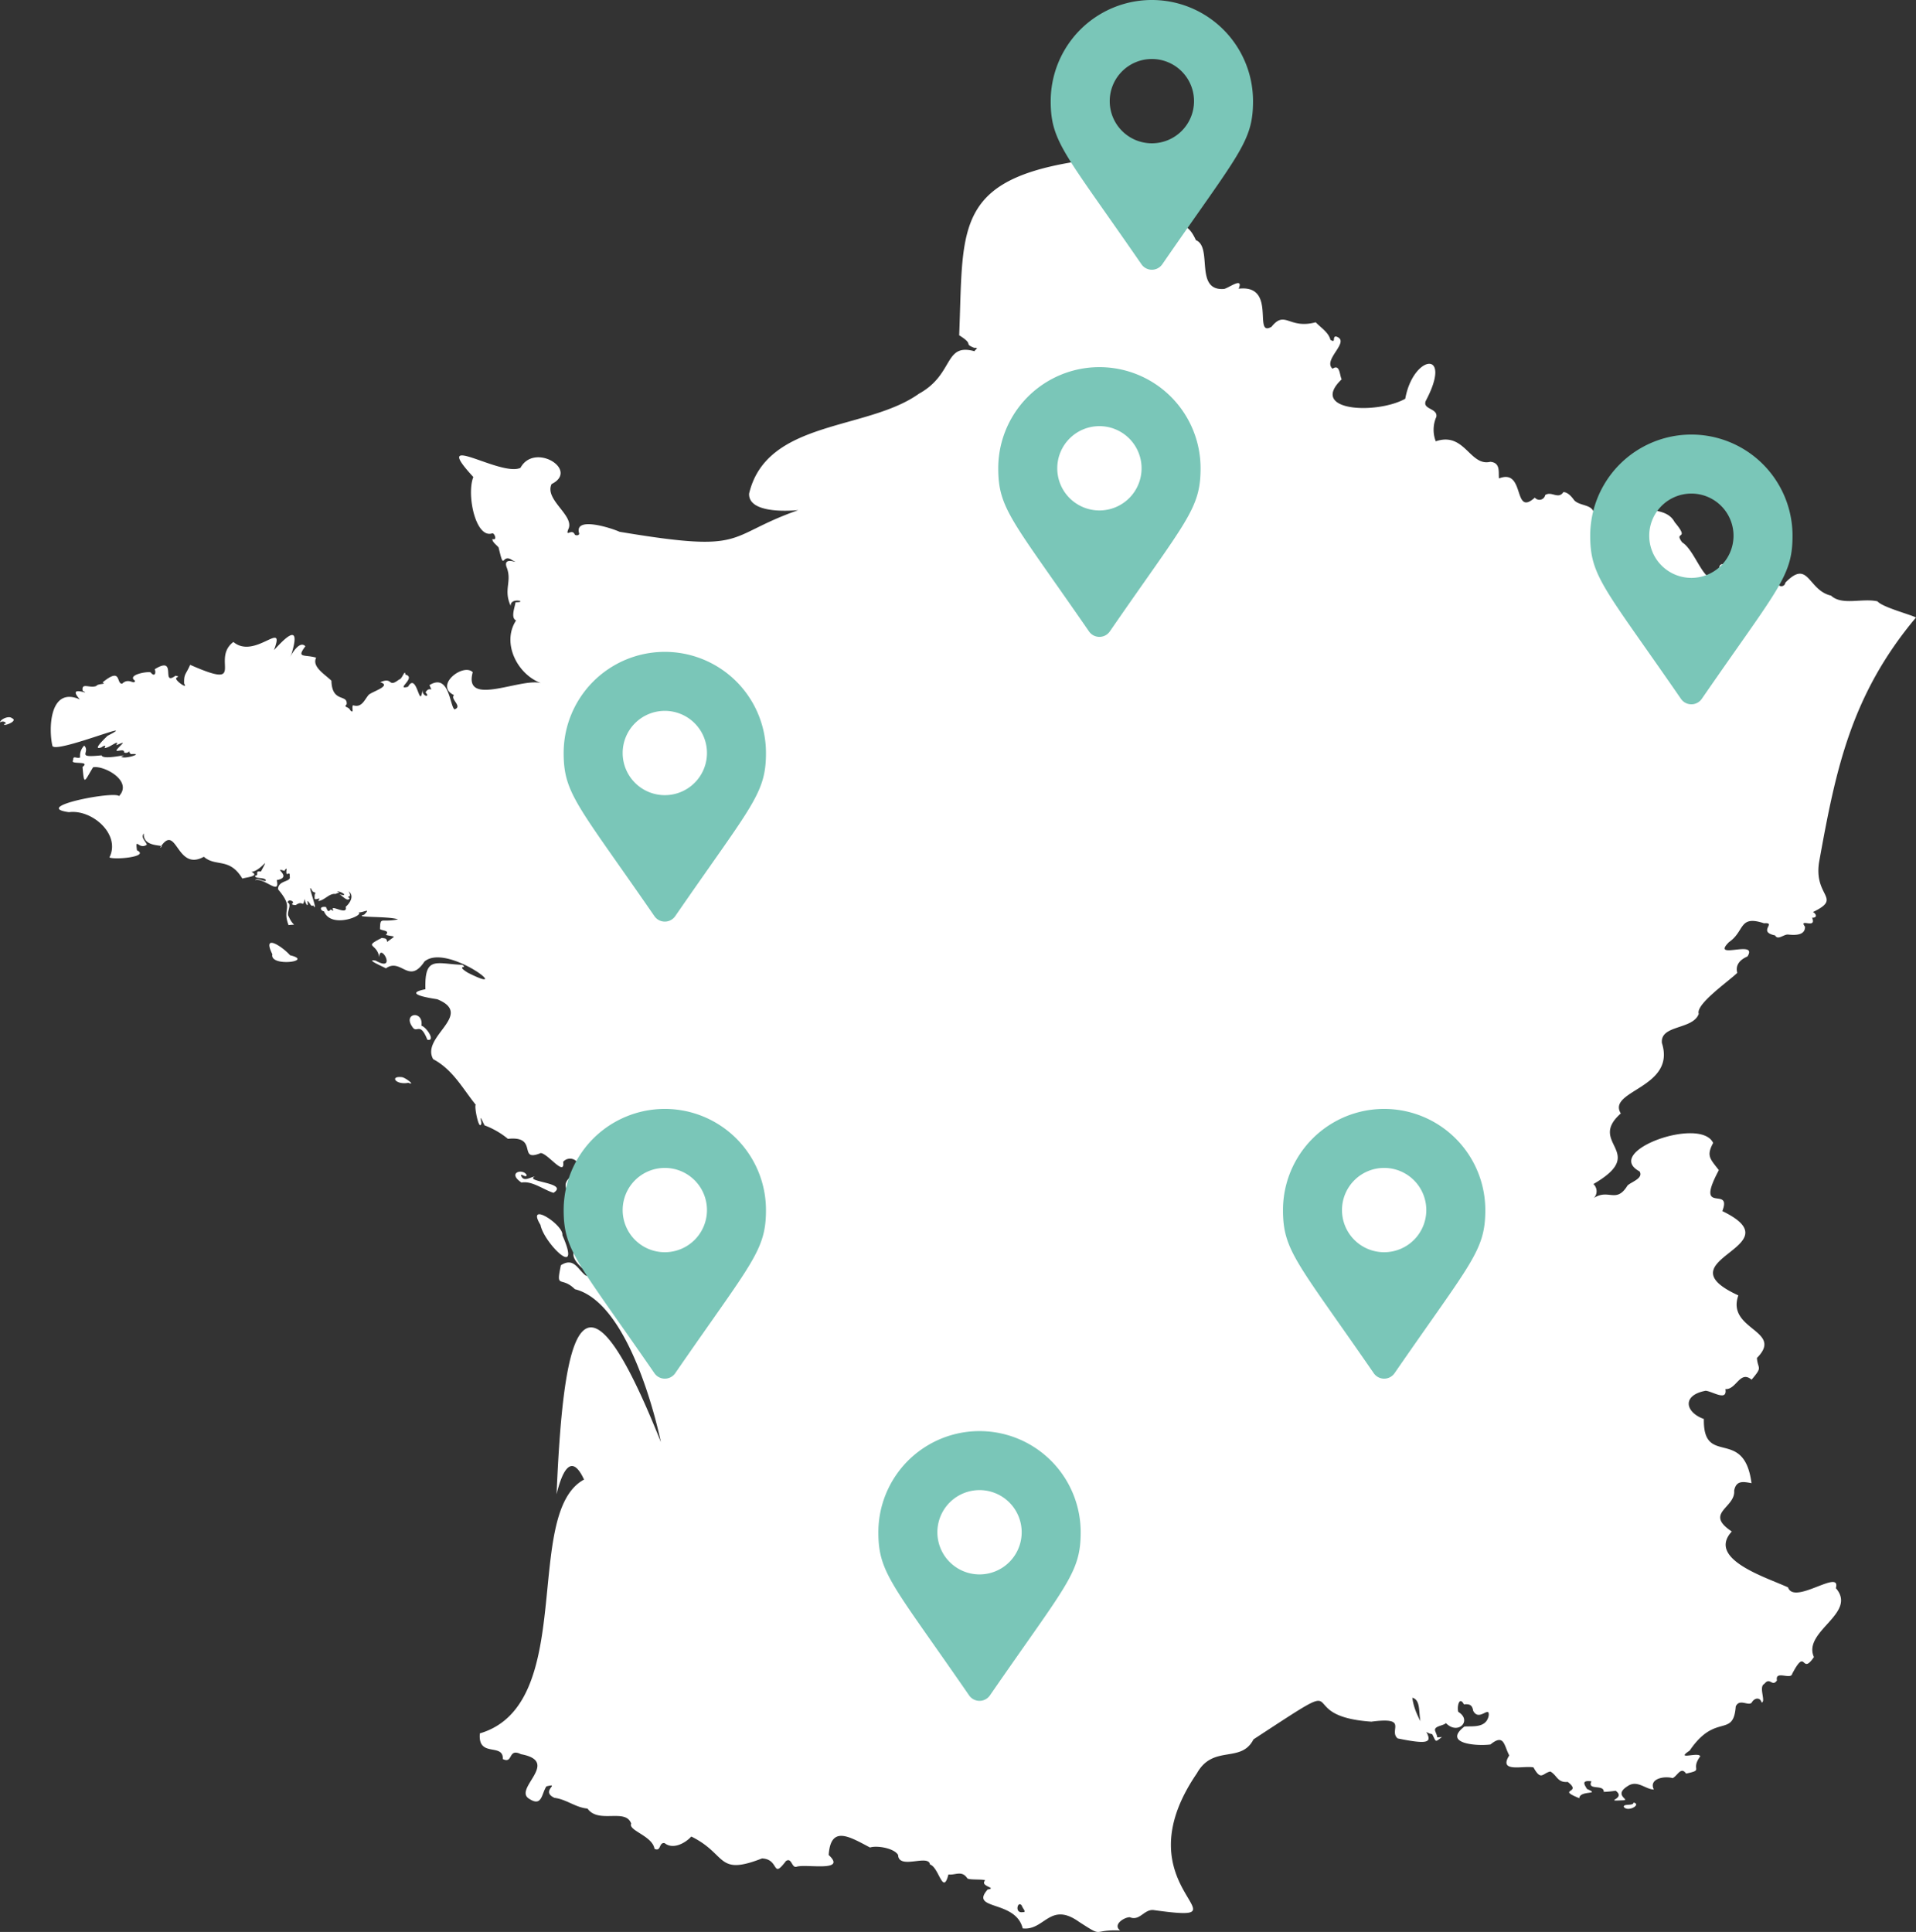
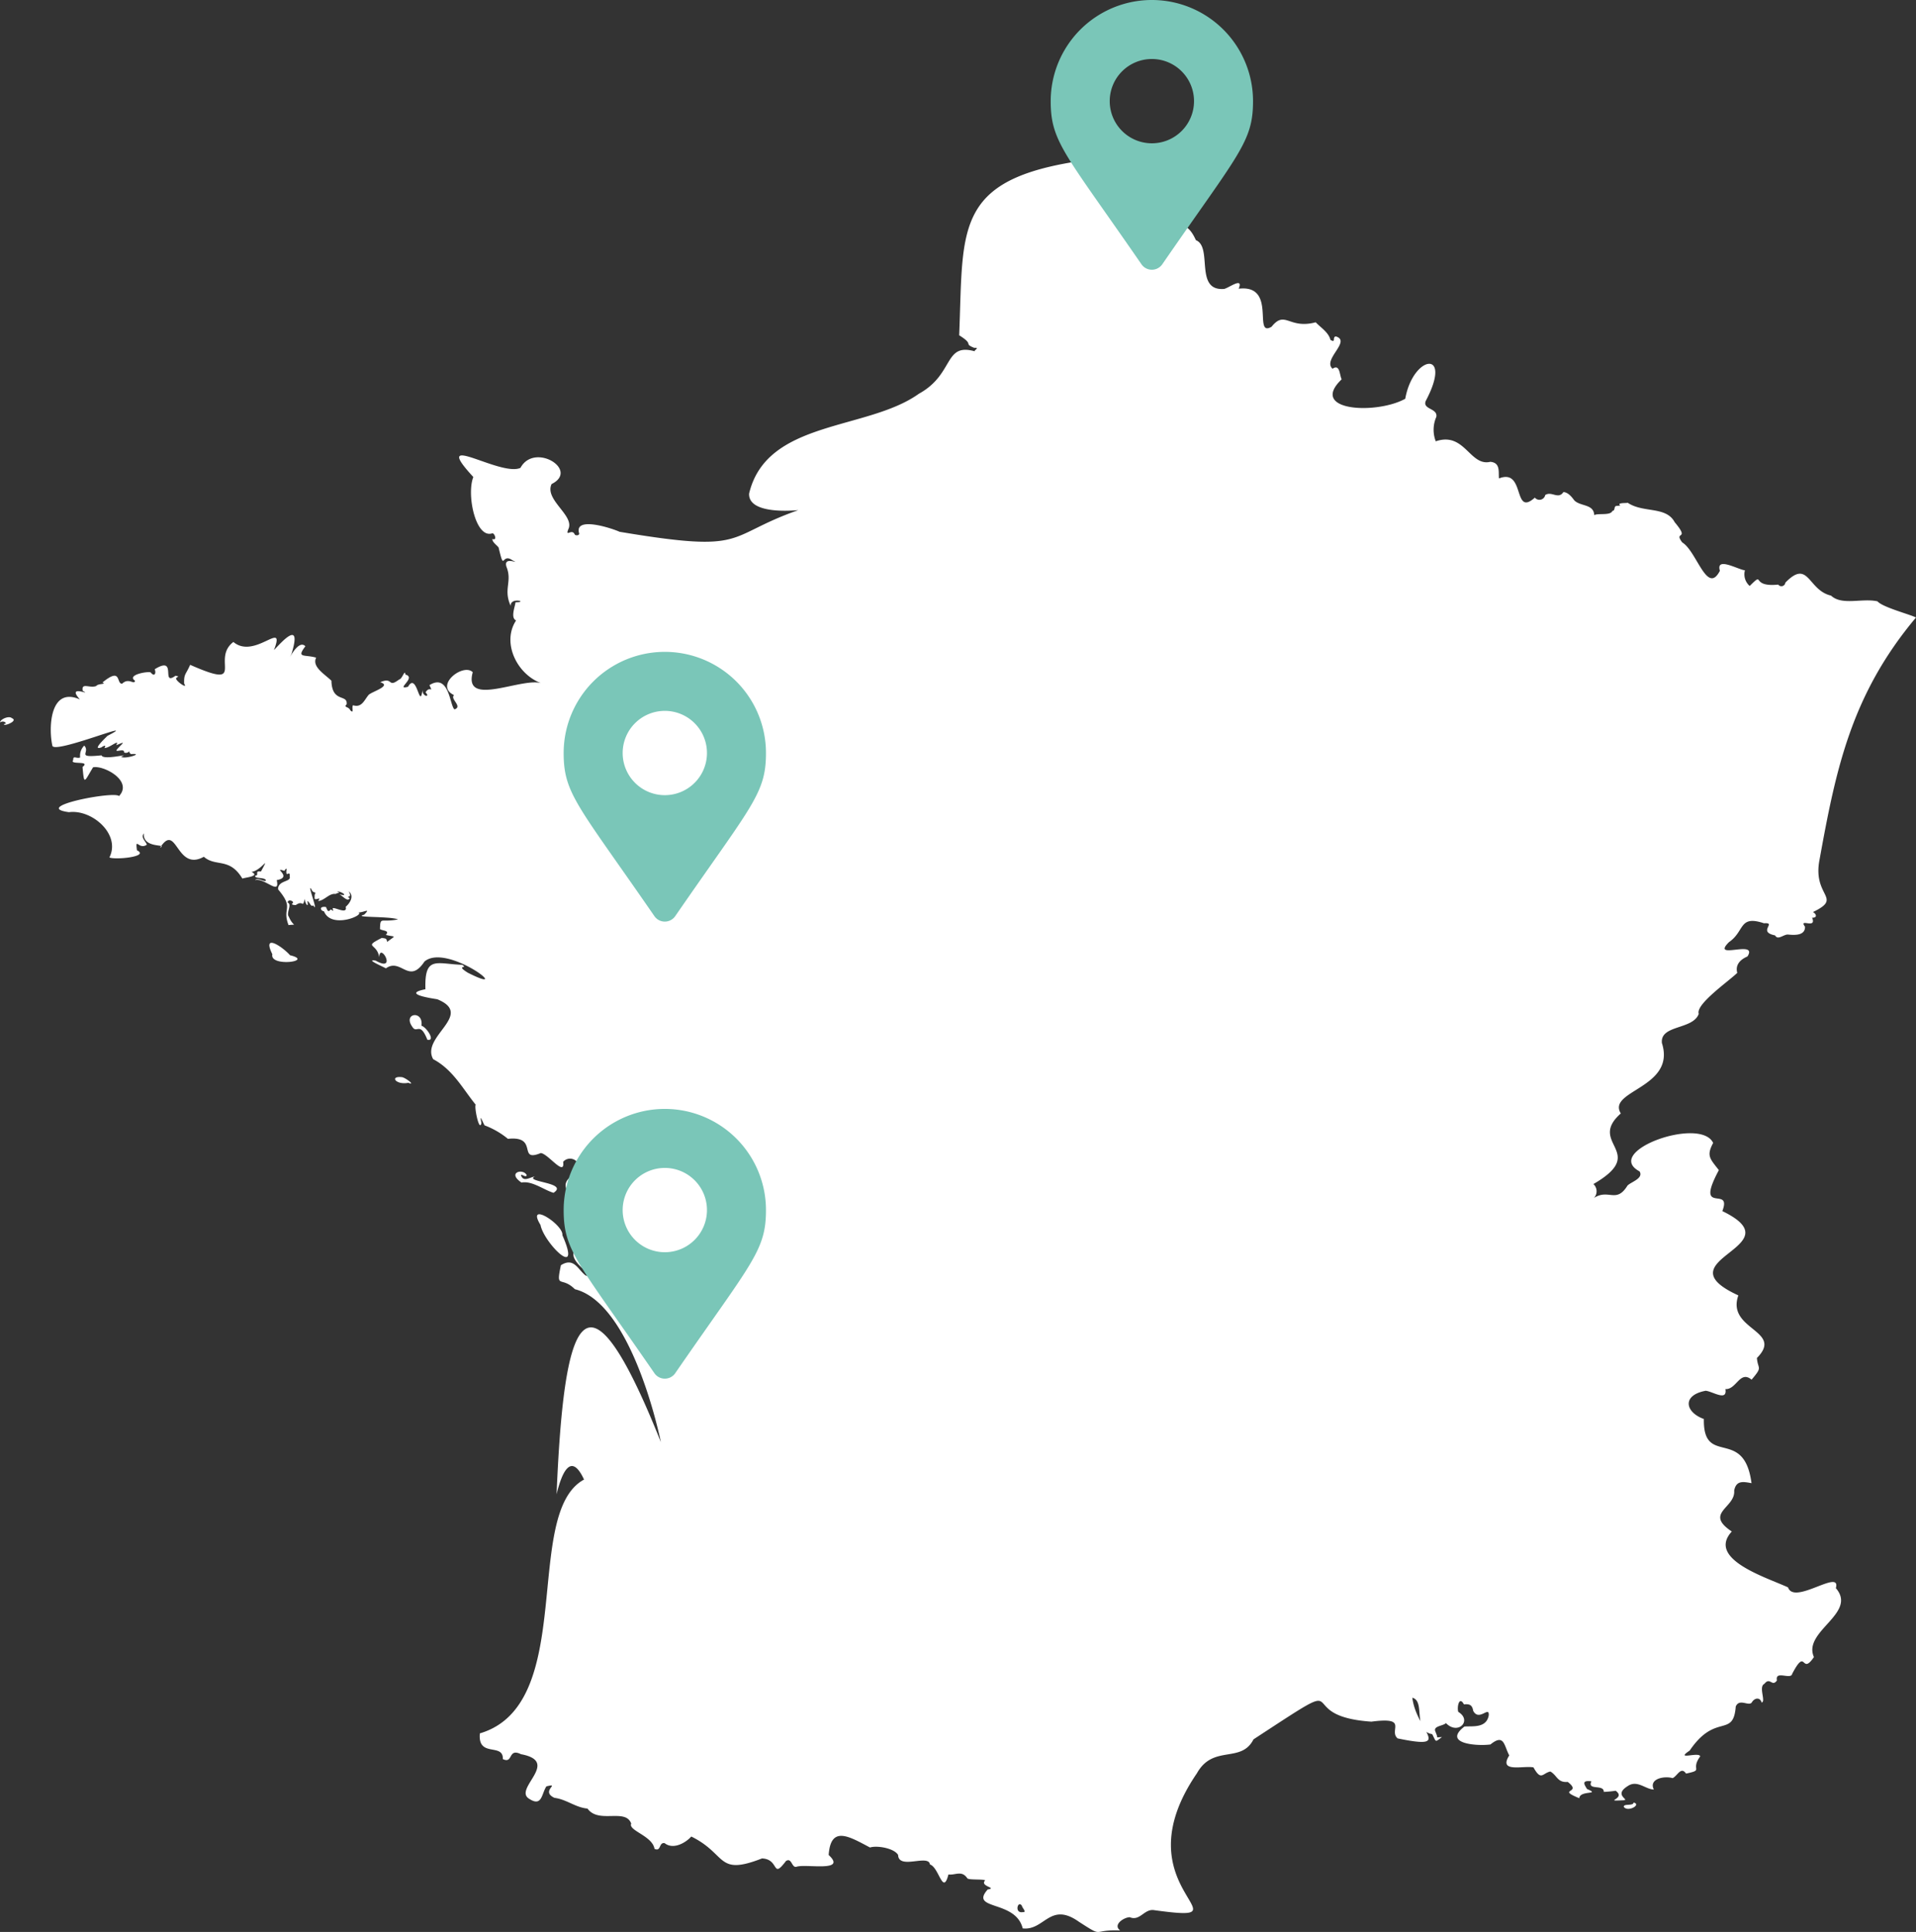
<svg xmlns="http://www.w3.org/2000/svg" width="279.686" height="282.031" viewBox="0 0 279.686 282.031">
  <rect x="0" y="0" width="279.686" height="282.031" fill="#333333" stroke="none" />
  <g id="Groupe_3503" data-name="Groupe 3503" transform="translate(-580.777 -1708)">
    <path id="Tracé_10" data-name="Tracé 10" d="M160.574,0c1.465,2.986,1.2,5.292,1.777,8.113.361,1.429,1.735-.055,2.1,1.473,3.707,7.4,7.15-4.284,10.119,2.355,2.508,1.009-.271,7.471,4.119,7.119.662-.128,2.877-1.829,2.126-.032,5.667-.658,2.015,7.194,4.8,5.553,1.992-2.485,2.509.4,6.445-.651.73.777,1.875,1.456,2.151,2.564.865.523.215-.43.787-.5,2.31.686-2,3.374-.479,4.72,1.088-.76,1.009.936,1.331,1.541-4.9,4.686,5.13,5.149,9.281,2.838,1.145-6.423,7.026-7.283,2.989.323-.508,1.263,1.786,1.036,1.546,2.323a4.671,4.671,0,0,0-.082,3.567c4.231-1.446,4.961,3.7,7.963,2.992,1.5.126,1.172,1.468,1.263,2.427,3.9-1.546,1.979,5.722,5.238,2.8a.861.861,0,0,0,1.514-.377c.931-.621,1.9.7,2.656-.433.686.032,1.236.73,1.589,1.213.905.913,2.843.5,2.908,2.153.55-.323,2.387.119,2.664-.632.423.016.175-.655.559-.708l.592-.053c-.626-.472.962-.325,1.069-.415,2.269,1.536,5.594.46,6.861,2.838,2.337,2.791-.22,1.18,1.1,2.952,2.136,1.292,3.629,7.769,5.5,4.142-.64-2.141,2.736-.129,3.654-.072a2.257,2.257,0,0,0,.694,2.291c2.306-2.263-.025.22,4.167-.2a.579.579,0,0,0,1.04-.284c3.425-3.528,3.261,1.113,6.667,1.889,1.6,1.492,4.536.332,6.781.837.733.862,4.76,1.91,5.622,2.359-9.45,11.264-11.692,22.132-14.08,35.353-1.071,5.462,3.51,5.488-.964,7.648.458.225.732.85-.122.82.735,1.76-2.037-.02-1.034,1.321.03,1.3-1.49,1.243-2.487,1.139-.649-.032-1.473.887-1.882.125-2.638-.527.329-1.923-1.62-1.77-3.709-1.236-2.771,1.154-5.106,2.749-2.738,2.727,4.314-.457,2.693,2.1-1.04.434-1.814,1.227-1.487,2.39-1.328,1.289-6.11,4.59-5.622,5.986-.858,2.357-5.663,1.56-5.378,4.262,2.1,6.579-8.066,6.9-6,10.276-5,4.426,4.157,5.591-4,10.308a1.434,1.434,0,0,1,.085,2.028c2.146-1.383,3.236.86,4.878-1.788.45-.525,2.406-1.049,1.775-2.087-5.429-2.919,8.9-8.081,10.742-4.155-1.02,1.9-.454,2.3.831,3.969-3.626,6.791,1.99,2.12.508,5.979,10.88,5.271-9.177,7.021,2.337,12.307-1.79,5.069,6.734,5.093,2.711,9.136.134,1.721.9,1.2-.779,3.168-1.7-1.43-2.218,1.482-3.818,1.37.3,1.846-1.831.36-2.875.246-3.523.652-2.994,3.149-.271,4.124-.133,7.088,5.862,1.054,6.956,9.37-1.276-.248-2.247-.4-2.533,1.085.217,2.526-4.44,3.25-.346,5.968-3.717,4.055,5.158,6.73,8.211,8.159.893,2.65,7.8-2.838,6.978.11,3.211,3.7-4.889,6.27-3.2,10.059-1.894,2.794-1.06-1.579-3.17,2.44-.2.944-2.525-.578-2.229.975-.729,1.014-.991-.573-1.838.5-.883.429.265,2.577-.392,2.727-.243-.822-1.032-.685-1.414-.059-.414.716-1.82-.627-2.368.632-.359,4.68-2.939.84-6.725,6.439-2.251,1.508,1.384.118,1.538.845-1.507,2.046.638,1.945-2.067,2.511-.76-1.1-1.272.373-1.967.665-1.178-.356-3.522.075-2.734,1.666-1.225-.022-2.424-1.464-3.821-.5-2.276,1.422.7,2.065-.813,2.076-2.831.15.678-.213-.94-1.4a16.525,16.525,0,0,1-1.734.169c.04-1.179-2.479-.142-1.806-1.546-1.452-.181-1.088.414-.636,1.129,2.093.881-1.078.14-1.132,1.34-3.465-1.419.542-.658-1.689-2.38-1.517.135-1.538-.955-2.537-1.519-1.144.223-1.33,1.45-2.462-.6-1.433-.307-5.181.846-3.538-1.749-.776-1.445-.72-3.241-2.745-1.6-1.974.268-7.046-.111-3.8-2.617,1.114-.1,3.192.3,3.549-1.621.113-1.487-1.4.941-2.263-.66-.149-.853-.5-1.045-1.358-.953-.721-1.341-1.048.513-.819,1.1,2.064,1.246-.039,3.448-1.808,1.632-.408.434-1.908.406-1.541,1.224.035.119.309.7.263.864l.7-.051c-1.046.763-.8.8-1.421-.418-2.96-.539-.94-4.833-2.908-5.32.609,4.906,6.148,7.651-2.145,5.935-1.368-1.17,1.7-3.169-3.838-2.445-12.318-.849-1.4-7.748-17.2,2.585-1.826,3.576-5.876.7-8.26,4.949-11.6,16.949,8.5,22-6.189,19.993-1.489-.288-2.1,1.654-3.615,1.021-.89.025-2.51,1.118-1.4,1.935-4.288-.174-2.229,1.171-6.005-1.259-4.258-3.03-5.035,1.329-8.226.954-1.016-4.2-7.836-2.6-5.107-5.677,1.5-.249-1.219-.442-.376-1.324-.2-.229-2.492-.021-2.615-.332-.8-1.18-1.743-.4-2.739-.537-.821,3.173-1.369-1.061-2.7-1.457-.189-1.569-4.572.829-4.65-1.4-.624-1.013-3.14-1.4-4.1-1.078-3.045-1.61-5.735-3.276-6.033,1.091,2.762,2.573-3.405,1.248-4.7,1.721-.71.2-.678-1.405-1.537-.837-2.089,2.751-.9-.289-3.5-.379-6.67,2.6-5.034-.609-10.321-3.2-.679.791-2.551,2.021-3.893.965-.881-.144-.468,1.294-1.475.831-.307-1.908-3.874-2.661-3.4-3.683-.826-2.3-4.758.082-6.38-2.193-1.759-.154-3.062-1.348-4.821-1.565-2.143-1,.989-2.209-1.178-1.675-.735,1.1-.615,3.139-2.645,1.723-1.991-1.517,4.7-5.355-1.069-6.422-1.939-.96-1.1,1.46-2.643.712.085-2.43-3.691-.127-3.356-3.75,14.311-4.231,6.137-32.146,15.207-37.054-1.931-4.17-3.281-.888-4.01,2.153,1.049-25.073,3.977-35.816,15.225-7.618-.469-2.286-4.531-20.323-12.55-22.321-2.022-2.007-2.805.107-2.044-3.5,1.916-1.216,2.467.638,3.631,1.513.335-.048,2.341,1.426,1,.146-6.337-4.688.371-3.745-1.824-7.266-.732-1.974.5.4,1-1.376-1.067-2.894-5.6-4.4-1.3-6.612a1.33,1.33,0,0,0-2.173-1.506c.29,2.3-2.211-1.2-3.27-1.274-3.46,1.413-.223-2.558-4.794-2.077a12.019,12.019,0,0,0-3.406-1.966c-.342-.6-.777-1.853-.46-.356-.307,1.478-1.093-2.435-.83-2.653-1.844-2.252-3.313-5.123-6.212-6.652-1.881-3.3,6.095-6.492.6-8.747-.866-.144-5.238-.778-1.734-1.463-.153-4.95,1.6-3.7,5.366-3.566.97.591-1.08-.032.822,1.151,7.2,3.65-3.036-4.449-6.329-1.627-2.3,3.451-3.4-.606-5.64,1,.032-.074-3.23-1.422-1.481-1.134,3.238,1.834.576-2.834.519-.477-.305-2.138-2.429-1.412.366-2.838.694.091.682.092.792.579,1.392-1.059,1.2-.65-.191-1.025.636-.694-.543-.57-.855-.854.045-1.9.155-.9,2.623-1.406-1.221-.5-6.746-.22-4.939-.686,1.067-1.066-.1-.3-.816-.335.882.413-4,2.455-5.04-.152-.542-.088-.748-.779.278-.638.2.36.252.892.689.378.275,0,.319.421.359.032-.484-.872,2.2.938,1.839-.439.687-.581,1.252-1.625.443-2.252.64,1.165-.6.508.141,1.006-.315.639-1.153-.5-1.586-.6,1.535.446.486-.4-.288-.409.731.292-.069.185-.145.386-.974-.155-1.625.946-2.588,1.03.623-.88-.653.2-.51-.553-.057-.933.5-.427-.3-.846-1.166-2.169,1.052,3.583.106,2.031-.4.3-.505-.508-.872-.632.252,1.261-.415.223-.362-.349-.4,1.527-.174.135-1.3.92-.135.076-.856-.075-.493-.227.329-.3-.675-.723-.721-.121.709.263-.264,1.511.177,2.07.639,1.518,1.3,1.042-.047,1.22-1.009-2.63.923-2.325-1.53-5.224-.011-1.363,1.956-1.036,1.7-1.876.062-1.1-.6.369-.474-.925.108-.42-.238-.086-.282.114-1.941-.642,1.345.909-1.137,1.342.526,2.36-1.781-.378-3.165,0,.453-.471,1.534.453,1.587,0-.3-.458-1.609-.148-1.587-.635.732-.05-.2-.76.86-.616,1.424-2.65.1-.147-1.382.057,1.353.652-1,.812-1.328.976-1.887-3.148-3.872-1.656-5.625-3.188-4.073,2.253-3.919-5.158-6.388-1.322,1.214-.609-2.547.208-2.372-2.094-.483.621.256,1.113.441,1.647-1.153.835-1.72-1.224-1.444.823,1.9.928-3.132,1.425-4.023,1.047,1.7-3.371-2.543-7.058-5.9-6.609-5.633-.764,6.62-3.125,7.305-2.353,2.076-2.21-2.222-4.525-3.791-4.2-1.315,2.168-1.289,2.667-1.536-.048,1.278-.991-1.978-.264-1.363-1-.025-.768.489-.157,1.017-.395a2.05,2.05,0,0,1,.6-1.727c.967,1.048-1.378,1.813,2.522,1.423.259.785,4.469-.391,2.866.188.38.46,3.474-.517,1.491-.371-.163.009-.367-.314-.334-.476-.041.295-.551.371-.744.214.116-.691-1.565.2-.968-.49.876-.971,1.291-1.145-.176-.537.608-1.043-1.01.455-1.718.4.359-.5-.143-.327-.417-.1-1.55.569.685-1.472.859-1.671,5.19-2.667-7.511,2.609-8.03,1.471-.587-2.568-.4-8.735,4.009-6.791-2.081-2.313,1.975-.415.415-1.253-.233-1.287,1.022-.319,1.984-.709.2-.376,1.63-.231.891-.507,2.867-2.349,1.969.232,2.88.172.977-.95,1.771.256,1.875-.437-1.245-.842,1.79-1.392,2.286-1.213.538.7.836.169.592-.46,3.4-2.1.818,2.574,3.034.948.611.134.382.08.118.325-.316.314,1.805,1.766,1.145.837-.054-1.478.237-1.273.873-2.755,8.482,3.738,2.944-.779,6.313-3.336,3.137,2.642,7.686-3.445,5.923,1.186.938-.962,4.165-4.718,2.574.524-1.045,2.31.808-2.371,2.012-1.081-1.344,1.779-.177,1.163,1.575,1.659-.652,1.321,1.2,2.378,2.226,3.367.086,3.307,2.409,1.888,2.223,3.452-.515.485.3.291.519.854.641.633.149-.464.423-.72,1.252.4,1.632-.746,2.239-1.481.353-.473,3.522-1.347,1.719-1.878,1.936-.855,1.046.909,2.756-.4.477-.06.85-1.6.914-.725,1.712.43-1.577,2.294.387,1.787,1.316-2.315,1.706,3.65,2.127.388-.125,1.091,1.225,1.2.431.434.629-1.073,1.164.238.571-1.063,2.906-1.808,2.958,3.039,3.659,3.538,1.253-.422-.716-1.536-.064-2.077-2.962-1.409,1.342-4.737,2.726-3.35-1.463,5.347,7.538.5,10.216,1.682-3.7-1.189-6.054-5.973-3.89-9.234-.834-.377-.168-1.972-.08-2.658,1.995,0-.784-.82-.706.53-1.121-2.44.26-3.539-.616-5.7-.551-1.746,2.38-.149.823-.987-1.559-1.082-1.1,1.833-1.952-1.746.026-.234-1-.822-.923-1.338.737.293.33-.824,0-.829-2.442.877-3.809-5.647-2.787-8.214-6.446-6.979,3.951.015,6.881-1.336,2.042-3.783,8.646.328,4.541,2.365-1.087,2.314,3.444,4.613,2.439,6.6-.461,1.244.545-.2.949.778.188.192.725.113.63-.2-.75-2.54,4.808-.72,5.9-.212,19.03,3.189,15.151.693,26.1-3.162-2.123.2-7.314.317-7.184-2.419,2.57-10.784,17.244-9.167,24.782-14.569,5.383-2.952,3.492-7.78,8.632-6.048-1.359-.059.616-.711-.563-.654-1.642-.669.116-.4-2.186-1.83C140.678,9.609,139,2.457,160.574,0M149.28,256.016c.677.057-.069-.609-.106-.924-.6-.892-1.142,1.136.106.924M82.093,157.195c2.95,6.733-2.7,1.137-3.195-1.494-2.186-3.6,3.393-.044,3.195,1.494m-1.3-6.185c-1.452-.446-3.111-1.782-4.675-1.5-2.19-1.49.306-2.121.773-1.062-.135.369-.583-.129-.851-.046.311,1.1,1.265.368,2.032.218-1.631.815,5.053.893,2.721,2.393M58.644,134.126c.481.018,2.135,1.288.962.826-1.865.348-2.744-1.022-.962-.826m2.877-7.506c.735.192,2.134,2.311.86,2.042-1.079-2.741-1.541-.826-2.184-1.875-1.457-2.017,1.646-2.486,1.323-.167M42.336,116.329c3.638.877-3.028,1.77-2.58-.145-1.578-3.188,1.555-1.038,2.58.145M1.731,81.72C2.82,82.145.2,83.069.642,82.543c.492.066-.008-.592-.642-.2.051-.472,1.3-1.02,1.731-.626m236.738,158.3c1.194.29-.843,1.464-1.444.628-.015-.518,1.376-.074,1.444-.628" transform="translate(580.777 1731.118)" fill="#fff" />
    <path id="Icon_awesome-map-marker-alt" data-name="Icon awesome-map-marker-alt" d="M13.249,38.582C2.074,22.383,0,20.72,0,14.766a14.766,14.766,0,1,1,29.533,0c0,5.954-2.074,7.616-13.249,23.816a1.847,1.847,0,0,1-3.035,0Zm1.518-17.663a6.153,6.153,0,1,0-6.153-6.153A6.153,6.153,0,0,0,14.766,20.919Z" transform="translate(734.153 1708)" fill="#7ac6b8" />
-     <path id="Icon_awesome-map-marker-alt-2" data-name="Icon awesome-map-marker-alt" d="M13.249,38.582C2.074,22.383,0,20.72,0,14.766a14.766,14.766,0,1,1,29.533,0c0,5.954-2.074,7.616-13.249,23.816a1.847,1.847,0,0,1-3.035,0Zm1.518-17.663a6.153,6.153,0,1,0-6.153-6.153A6.153,6.153,0,0,0,14.766,20.919Z" transform="translate(726.496 1761.596)" fill="#7ac6b8" />
-     <path id="Icon_awesome-map-marker-alt-3" data-name="Icon awesome-map-marker-alt" d="M13.249,38.582C2.074,22.383,0,20.72,0,14.766a14.766,14.766,0,1,1,29.533,0c0,5.954-2.074,7.616-13.249,23.816a1.847,1.847,0,0,1-3.035,0Zm1.518-17.663a6.153,6.153,0,1,0-6.153-6.153A6.153,6.153,0,0,0,14.766,20.919Z" transform="translate(812.906 1771.44)" fill="#7ac6b8" />
    <path id="Icon_awesome-map-marker-alt-4" data-name="Icon awesome-map-marker-alt" d="M13.249,38.582C2.074,22.383,0,20.72,0,14.766a14.766,14.766,0,1,1,29.533,0c0,5.954-2.074,7.616-13.249,23.816a1.847,1.847,0,0,1-3.035,0Zm1.518-17.663a6.153,6.153,0,1,0-6.153-6.153A6.153,6.153,0,0,0,14.766,20.919Z" transform="translate(663.056 1869.882)" fill="#7ac6b8" />
    <path id="Icon_awesome-map-marker-alt-5" data-name="Icon awesome-map-marker-alt" d="M13.249,38.582C2.074,22.383,0,20.72,0,14.766a14.766,14.766,0,1,1,29.533,0c0,5.954-2.074,7.616-13.249,23.816a1.847,1.847,0,0,1-3.035,0Zm1.518-17.663a6.153,6.153,0,1,0-6.153-6.153A6.153,6.153,0,0,0,14.766,20.919Z" transform="translate(663.056 1803.16)" fill="#7ac6b8" />
-     <path id="Icon_awesome-map-marker-alt-6" data-name="Icon awesome-map-marker-alt" d="M13.249,38.582C2.074,22.383,0,20.72,0,14.766a14.766,14.766,0,1,1,29.533,0c0,5.954-2.074,7.616-13.249,23.816a1.847,1.847,0,0,1-3.035,0Zm1.518-17.663a6.153,6.153,0,1,0-6.153-6.153A6.153,6.153,0,0,0,14.766,20.919Z" transform="translate(768.06 1869.882)" fill="#7ac6b8" />
-     <path id="Icon_awesome-map-marker-alt-7" data-name="Icon awesome-map-marker-alt" d="M13.249,38.582C2.074,22.383,0,20.72,0,14.766a14.766,14.766,0,1,1,29.533,0c0,5.954-2.074,7.616-13.249,23.816a1.847,1.847,0,0,1-3.035,0Zm1.518-17.663a6.153,6.153,0,1,0-6.153-6.153A6.153,6.153,0,0,0,14.766,20.919Z" transform="translate(708.995 1916.915)" fill="#7ac6b8" />
  </g>
</svg>